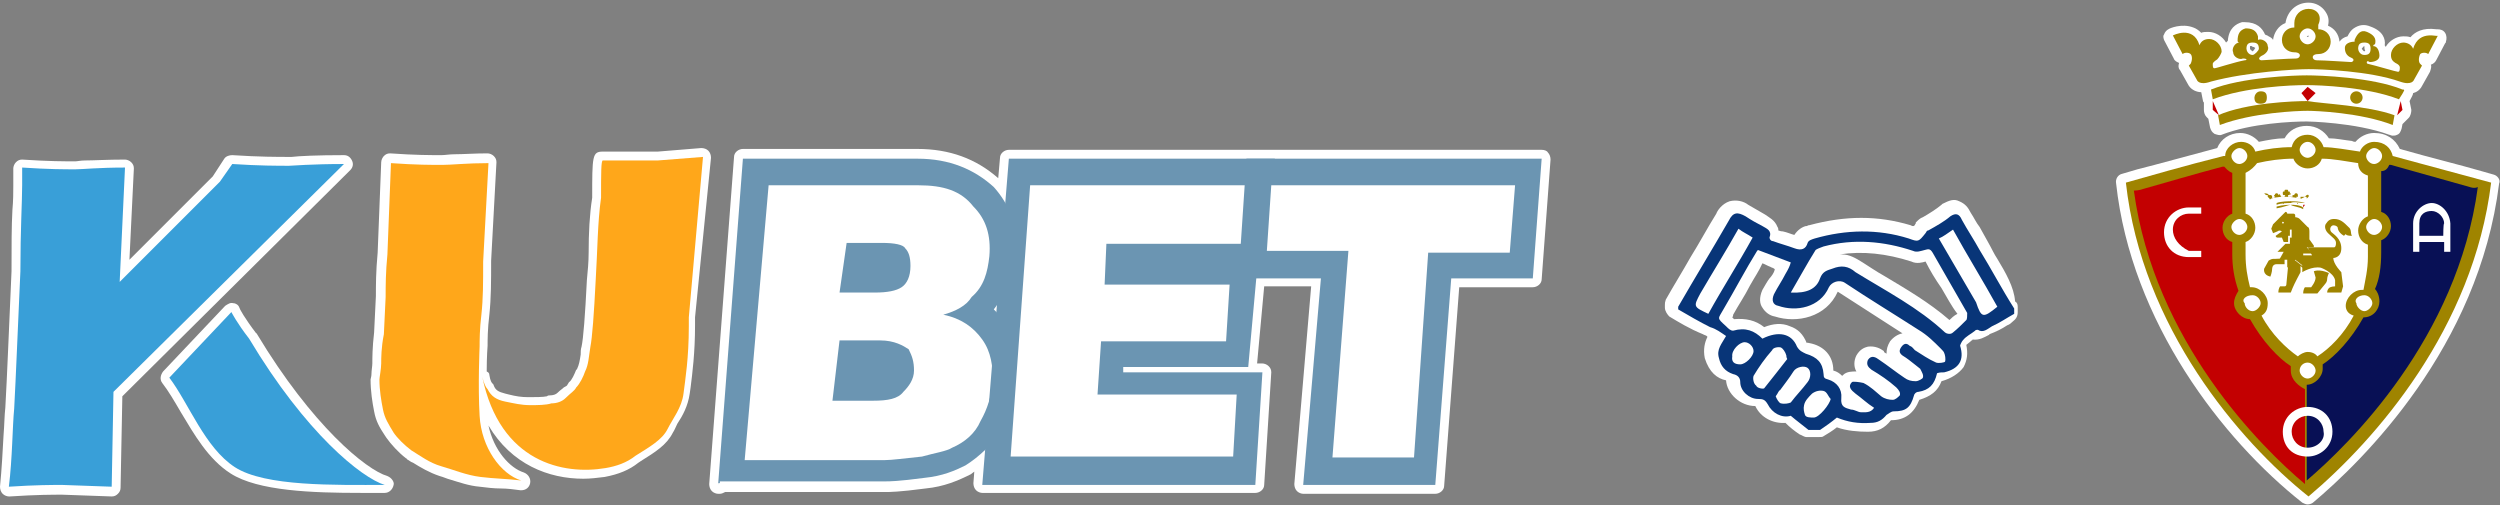
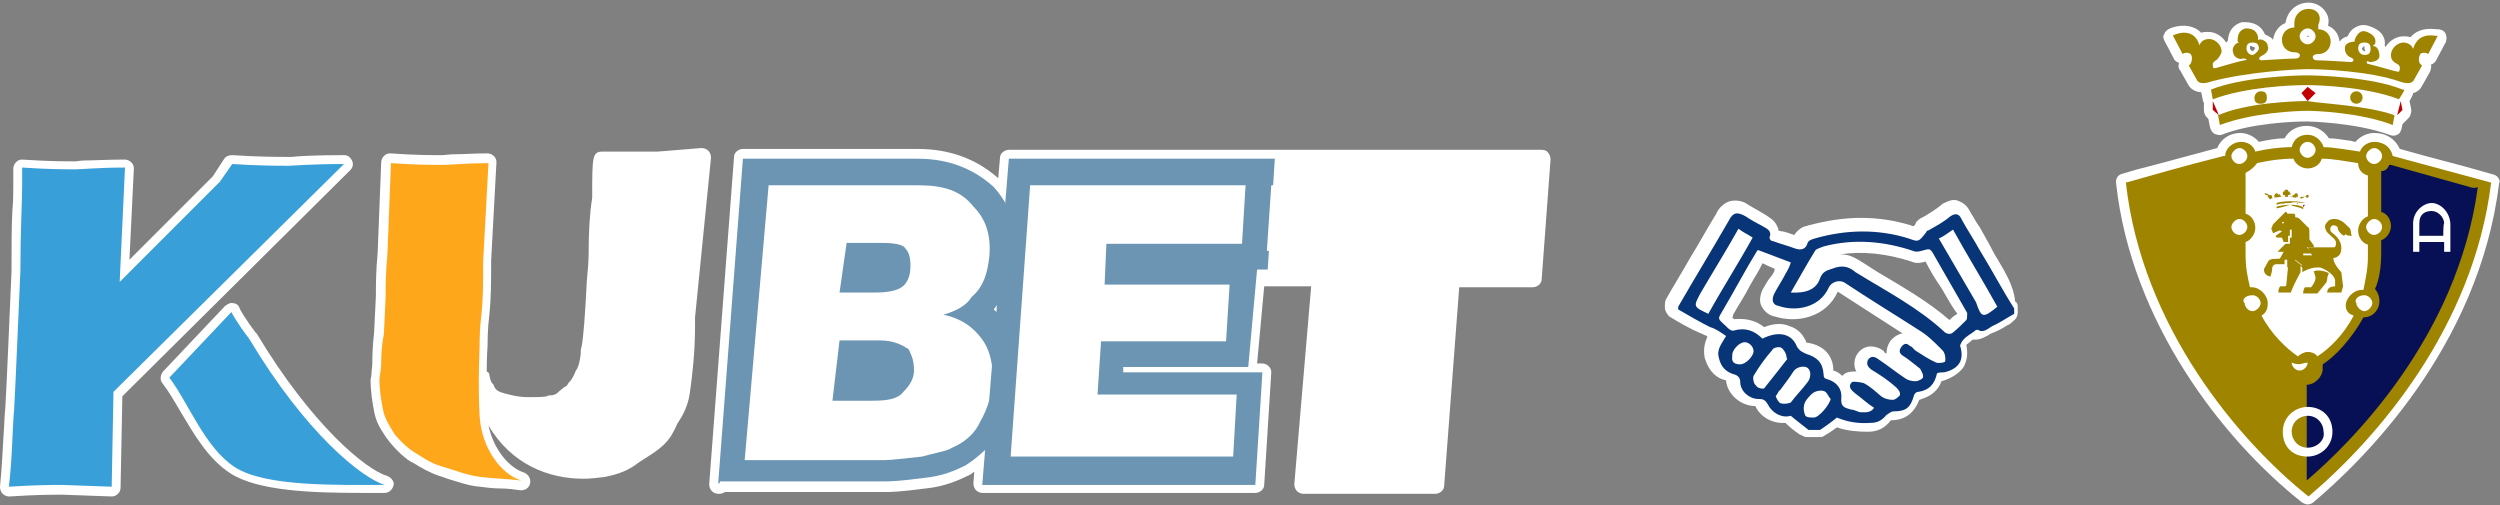
<svg xmlns="http://www.w3.org/2000/svg" version="1.1" id="_x3C_圖層_x3E_" x="0px" y="0px" width="282px" height="57px" viewBox="0 0 282 57" style="enable-background:new 0 0 282 57;" xml:space="preserve">
  <rect x="0" y="0" width="282" height="57" fill="#808080" stroke="none" />
  <style type="text/css">
	.st0{fill:#FFFFFF;}
	.st1{fill:#083578;}
	.st2{fill:#9F8400;}
	.st3{fill:#081055;}
	.st4{fill:#C30001;}
	.st5{fill:#6B95B2;}
	.st6{fill:#FFA71A;}
	.st7{fill:#399FD8;}
</style>
  <g>
    <path class="st0" d="M225.3,29.2c-0.4-0.6-0.6-1.1-1-1.8s-0.6-1.1-1-1.8c-0.4-0.5-0.6-1-1-1.6c-0.3-0.6-0.6-1-1.3-1.3   c-0.6-0.3-1.1-0.1-1.9,0.3l-0.1,0.1c-0.6,0.5-1.4,1-2.1,1.4c-0.3,0.1-0.5,0.3-0.8,0.6c0,0,0,0,0,0.1c-0.1,0.1-0.1,0.3-0.3,0.3   c-0.1,0-0.1,0-0.3-0.1c-3.7-1.1-7.3-1.1-11.4,0c-0.1,0-0.1,0-0.3,0.1h-0.1c-0.4,0.1-0.9,0.4-1.3,1c-0.4-0.1-0.8-0.3-1.3-0.4   c-0.3,0-0.4-0.1-0.5-0.1c0-0.1,0-0.3-0.1-0.4c-0.3-0.8-1-1.1-1.4-1.4l-1.9-1.1c-0.5-0.4-1.3-0.6-2.1-0.4c-0.9,0.3-1.4,1.1-1.5,1.4   c-1,1.6-1.9,3.3-2.9,4.9c-0.9,1.6-1.9,3.2-2.8,4.8c-0.1,0.3-0.1,0.4-0.1,0.6v0.3c0,0.4,0.3,0.8,0.5,1c1,0.6,2.3,1.4,3.8,2   c0.1,0.1,0.4,0.1,0.5,0.3c-0.3,0.6-0.5,1.4-0.3,2.4c0.5,1.6,1.4,2.3,2.4,2.5c0.1,1.5,1.6,2.9,3.3,2.9l0,0c0.6,1.3,2,2,3.4,1.9   c0.5,0.5,1,0.9,1.6,1.3c0.3,0.1,0.5,0.3,0.8,0.3h1.3c0.3,0,0.5,0,0.6-0.1c0.5-0.3,1-0.6,1.5-1c1.1,0.4,2.4,0.5,3.5,0.5   c1.1,0,1.9-0.4,2.6-1.3l0,0c1.6,0,2.6-0.8,3.2-2.3c1.3-0.4,2.1-1,2.5-2.1l0,0c1.1-0.3,2-0.9,2.5-1.6c0.4-0.8,0.5-1.5,0.3-2.5   c0.1-0.1,0.4-0.3,0.6-0.5c0,0,0.1,0,0.1-0.1c0.8,0.1,1.4-0.3,1.8-0.5c0.1,0,0.1-0.1,0.1-0.1c0.8-0.3,1.4-0.6,2-1   c0.3-0.1,0.5-0.3,0.6-0.4c0.4-0.3,0.6-0.6,0.6-1.1v-0.6c0-0.3-0.1-0.5-0.3-0.6C227.2,32.4,226.2,30.7,225.3,29.2z M204.1,38.7   c-0.1,0-0.3-0.1-0.3,0c-0.4-1-1-1.6-1.9-1.9c-0.9-0.4-1.9-0.3-2.9,0.1c-1-0.8-2.1-1-3.4-0.9c0,0,0,0-0.1-0.1l-0.1-0.1   c0,0,0.1-0.1,0.1-0.3c0.6-1.1,1.3-2.1,1.9-3.3c0.5-0.9,1-1.6,1.4-2.5c0.3,0.1,0.6,0.3,0.9,0.4c0.1,0.1,0.4,0.1,0.5,0.3l0,0   c-0.1,0.4-0.4,0.8-0.6,1c-0.3,0.4-0.5,0.8-0.8,1.3c-0.4,0.9-0.3,1.6,0,2c0.3,0.5,0.8,0.9,1.4,1c2.5,0.8,5.8,0.1,7.1-2.8l7.3,4.7   c-0.5,0.1-1,0.4-1.4,0.9c-0.3,0.5-0.4,0.9-0.4,1.4c-0.1-0.1-0.3-0.1-0.3-0.3c-0.4-0.3-1-0.6-1.8-0.5c-0.4,0.1-0.9,0.3-1.3,1   c-0.3,0.6-0.3,1.3,0,1.8c-0.5,0-1.1,0-1.5,0.4l-0.1,0.1c-0.3-0.3-0.6-0.5-1-0.6C206.8,40.1,205.7,39,204.1,38.7z M219.9,36.1   c-2.3-2-4.9-3.5-7.4-5c-0.9-0.5-1.6-1-2.4-1.5c-0.8-0.5-1.5-0.9-2.3-0.9c-0.1,0-0.3,0-0.3,0c2.6-0.4,5.3-0.1,8.1,0.8   c0.6,0.3,1.3,0.1,1.6,0c0.5,1,1.1,2,1.8,3c0.6,1,1.1,2,1.8,2.9C220.4,35.6,220.1,35.9,219.9,36.1z" />
    <path class="st0" d="M281.3,19.7l-1.4-0.4c-2.4-0.7-5.7-1.5-9.2-2.5c-0.5-1.1-1.5-1.8-2.9-1.8c-0.8,0-1.6,0.4-2.1,1   c-0.1,0-0.2,0-0.4-0.1c-0.9-0.1-1.8-0.3-2.6-0.3c-0.5-0.8-1.4-1.4-2.5-1.4s-2,0.5-2.5,1.4c-0.9,0-1.9,0.2-2.9,0.4   c-0.5-0.6-1.3-1-2.1-1c-1.2,0-2.2,0.7-2.6,1.7c-3.4,0.9-6.6,1.8-9,2.4l-1.7,0.5c-0.5,0.1-0.8,0.6-0.7,1.1c1.7,15.6,12,28.9,21,36   c0.2,0.1,0.4,0.2,0.6,0.2s0.5-0.1,0.6-0.2c5.6-4.7,18.7-17.5,21-36C282.1,20.3,281.7,19.8,281.3,19.7z" />
    <path class="st0" d="M245.2,6.6c0.1,0.3,0.4,0.4,0.6,0.5c-0.1,0.3-0.1,0.6,0.1,0.8l0.9,1.6c0.1,0.2,0.3,0.5,0.7,0.7   c0.2,0.1,0.5,0.2,0.8,0.2l0.2,1c0,0.1,0.1,0.1,0.1,0.2v0.8c0,0.3,0.1,0.6,0.3,0.8l0.2,0.2l0.2,1c0.1,0.3,0.2,0.5,0.5,0.7   c0.3,0.1,0.6,0.2,0.8,0.1c3.3-1.3,8-1.5,9.6-1.5c0.1,0,5.5,0.1,9.3,1.5c0.1,0,0.2,0.1,0.4,0.1c0.2,0,0.3,0,0.5-0.1   c0.3-0.1,0.4-0.4,0.5-0.7L271,14l0.1-0.1l0.6-0.6c0.2-0.2,0.3-0.6,0.3-0.9l-0.2-1l0,0c0.2-0.4,0.4-0.7,0.4-0.9   c0.1,0,0.2-0.1,0.3-0.1c0.4-0.2,0.6-0.5,0.7-0.7l0.9-1.6c0.1-0.3,0.2-0.6,0.1-0.8c0.3-0.1,0.5-0.3,0.6-0.5l1-1.9   c0.1-0.1,0.1-0.1,0.1-0.2c0.1-0.3,0.1-0.7-0.1-1s-0.5-0.4-0.9-0.4c0,0,0,0-0.1,0c-1.5-0.2-2.4,0.3-2.9,0.9   c-0.3-0.1-0.5-0.1-0.8-0.1c-0.8,0-1.6,0.5-2,1.2c0-0.1-0.1-0.1-0.1-0.2c0.1-0.7-0.2-1.6-1.6-2.1c-0.7-0.3-1.3-0.2-1.9,0.2   c-0.3,0.2-0.5,0.5-0.7,0.9c-0.4,0.1-0.7,0.3-0.9,0.6c-0.1-0.9-0.6-1.5-1.3-1.8c0.2-0.8-0.1-1.3-0.3-1.6c-0.4-0.6-1.1-1-1.9-1   c-1.4,0-2.4,1-2.6,2.3c-0.8,0.3-1.3,1.1-1.4,1.9c-0.1-0.2-0.3-0.3-0.5-0.4c-0.1-0.1-0.2-0.1-0.4-0.2c-0.3-0.7-0.9-1.4-2.3-1.4   c-0.1,0-0.2,0-0.3,0c-0.7,0.2-1.5,0.7-1.6,2.1c-0.1,0.1-0.1,0.1-0.2,0.2c-0.4-0.7-1.2-1.2-2-1.2c-0.3,0-0.6,0-0.8,0.1   c-0.3-0.3-0.6-0.5-0.9-0.6c-1.3-0.5-2.7,0.1-2.8,0.2c-0.2,0.1-0.4,0.3-0.5,0.6c-0.1,0.1-0.1,0.3,0,0.6L245.2,6.6z M254.1,5.8   c-0.1-0.1-0.3-0.2-0.3-0.3c0-0.1,0-0.2,0-0.3c0,0,0.1,0,0.2,0c0.1,0.1,0.1,0.1,0.2,0.1c0.1,0,0.1,0.1,0.2,0.1   C254.3,5.6,254.2,5.7,254.1,5.8z M260.2,4.1C260.2,4.1,260.2,4,260.2,4.1c0.2-0.1,0.2-0.1,0.2-0.1s0,0,0,0.1   C260.4,4.2,260.3,4.2,260.2,4.1C260.2,4.2,260.2,4.2,260.2,4.1z M266.7,5.8c-0.1,0-0.2-0.2-0.3-0.3c0.1-0.1,0.2-0.3,0.3-0.3   c0,0.2,0,0.4,0.1,0.5C266.8,5.7,266.7,5.8,266.7,5.8z" />
    <path class="st0" d="M173.9,16.9h-60.1c-0.5,0-1,0.4-1,0.9l-0.2,2.3c-2.5-2.2-5.5-3.3-9.1-3.3H83.8c-0.5,0-1,0.4-1,0.9L80,54.6   c0,0.3,0.1,0.6,0.3,0.8c0.2,0.2,0.5,0.3,0.7,0.3h0.2c0.2,0,0.4-0.1,0.6-0.2h18.1c0.4,0,1.5,0,4.5-0.4c2.1-0.2,3.7-0.9,5.1-1.6   c0.1-0.1,0.3-0.2,0.4-0.3l-0.1,1.3c0,0.3,0.1,0.6,0.3,0.8c0.2,0.2,0.5,0.3,0.7,0.3h30.8c0.5,0,1-0.4,1-0.9l0.8-12.7   c0-0.3-0.1-0.5-0.3-0.7s-0.5-0.3-0.7-0.3h-0.6l0.8-8.7h5.3L146,54.6c0,0.3,0.1,0.6,0.3,0.8s0.5,0.3,0.7,0.3h14.9c0.5,0,1-0.4,1-0.9   l1.7-22.4h8.3c0.5,0,1-0.4,1-0.9l1-13.5c0-0.3-0.1-0.6-0.3-0.8C174.5,17,174.2,16.9,173.9,16.9z" />
    <path class="st0" d="M80.2,17.8c0-0.3-0.1-0.6-0.3-0.8c-0.2-0.2-0.5-0.3-0.8-0.3l-4.9,0.4H68c-1.2,0-1.2,0.5-1.2,5.2   c-0.3,1.9-0.4,4-0.4,6.2c0,1-0.1,2.1-0.2,3.1c-0.2,4-0.4,6.6-0.6,7.5c-0.1,0.3-0.1,0.6-0.1,0.9c-0.1,0.7-0.2,1.2-0.4,1.6   c0,0,0,0.1-0.1,0.1c-0.2,0.5-0.5,1.2-0.8,1.4c-0.1,0.1-0.1,0.2-0.2,0.3c0,0.1-0.2,0.2-0.4,0.3c-0.2,0.2-0.4,0.3-0.7,0.6   c-0.2,0.2-0.5,0.3-0.9,0.3c-0.1,0-0.2,0-0.3,0.1c-0.4,0.1-1.4,0.1-2.1,0.1c-0.8,0-1.4-0.1-2.2-0.3L57,44.4   c-0.8-0.2-1.1-0.4-1.3-0.9c0-0.1-0.1-0.2-0.2-0.3c0,0-0.2-0.2-0.3-0.9c0-0.2-0.1-0.3-0.3-0.4c0-1.7,0.1-2.9,0.1-2.9   c0-0.6,0-1.9,0.2-3.5c0.2-1.9,0.2-3.8,0.2-6.1L56,18.3c0-0.3-0.1-0.5-0.3-0.7s-0.5-0.3-0.7-0.3c-1.5,0-2.7,0.1-3.7,0.1   c-0.6,0-1.1,0.1-1.5,0.1c-1.2,0-3,0-5.8-0.2c-0.3,0-0.5,0.1-0.7,0.3C43.2,17.7,43,18,43,18.3l-0.4,10.2c-0.2,2.1-0.2,3.7-0.2,4.9   l-0.2,4.1C42,39.2,42,40.4,42,41c0,0.3-0.1,0.8-0.1,1.2c0,0.3-0.1,0.5-0.1,0.6c0,1.3,0.2,2.6,0.4,3.6c0.2,1.1,0.6,1.8,1.2,2.7   l0.2,0.3c0.5,0.7,1.3,1.6,2.2,2.3c0,0,0.1,0,0.1,0.1c0.2,0.1,0.4,0.3,0.7,0.4c0.8,0.5,1.8,1.1,3,1.5c0.4,0.1,0.8,0.3,1.2,0.4   c1,0.3,2.1,0.7,3.3,0.8c0.8,0.1,1.6,0.2,2.4,0.2c0.7,0,1.5,0.1,2.2,0.2h0.1c0.5,0,0.9-0.3,1-0.8s-0.2-1-0.7-1.2   c-1.6-0.5-3.4-2.5-4-5.3c2.6,4.4,6.8,6,10.7,6c0.8,0,1.6-0.1,2.4-0.2c1.6-0.3,2.8-0.8,3.8-1.6l0.3-0.2c1.6-1,2.9-1.8,3.6-3.2   c0.2-0.3,0.3-0.6,0.5-1c0.6-0.9,1.2-2,1.4-3.4l0.1-0.7c0.2-1.6,0.5-3.9,0.5-7v-0.9L80.2,17.8z" />
    <path class="st0" d="M39.7,18.1c-0.2-0.4-0.5-0.6-0.9-0.6c-3,0-5.1,0.1-5.9,0.2h-0.3c-1.2,0-3.4,0-6.4-0.2c-0.3,0-0.7,0.1-0.9,0.4   l-1.3,2l-9.4,9.4L15.1,19c0-0.3-0.1-0.5-0.3-0.7S14.3,18,14.1,18c-2,0-3.5,0.1-4.5,0.1c-0.5,0-0.9,0.1-1.1,0.1c-1.2,0-3,0-6-0.2   c-0.3,0-0.5,0.1-0.7,0.3c-0.2,0.2-0.3,0.5-0.3,0.7v2c0,0.7,0,1.6-0.1,2.7c-0.1,1.8-0.1,4.1-0.1,6.9C1,37.3,0.8,42.5,0.6,46   c-0.1,0.8-0.1,1.9-0.2,3.1c-0.1,1.8-0.2,3.8-0.4,5.8c0,0.3,0.1,0.6,0.3,0.8S0.8,56,1,56c0,0,0,0,0.1,0c3-0.2,5-0.2,5.9-0.2l5.6,0.2   c0.3,0,0.5-0.1,0.7-0.3s0.3-0.4,0.3-0.7l0.2-10.3l25.7-25.5C39.8,18.9,39.9,18.5,39.7,18.1z" />
    <path class="st0" d="M43.7,53.7C41.3,53,35.2,48,29,37.7c0,0,0-0.1-0.1-0.1c-1.3-1.7-1.9-2.8-1.9-2.9c-0.1-0.3-0.4-0.5-0.7-0.5   c-0.3-0.1-0.6,0.1-0.9,0.3l-7,7.4c-0.3,0.4-0.4,0.9-0.1,1.3c0.7,0.9,1.4,2.1,2.1,3.3c1.5,2.5,3.1,5.3,5.6,6.9   c3.1,2,9.3,2.2,14.7,2.2c0.5,0,1,0,1.4,0h1.3c0.5,0,0.9-0.4,1-0.9C44.5,54.4,44.2,53.9,43.7,53.7z" />
  </g>
  <g>
    <path class="st1" d="M189.3,34.9c0-0.1,0-0.3,0-0.3c1.9-3.3,3.8-6.4,5.7-9.7c0.5-1,1-1,1.9-0.5c0.6,0.4,1.3,0.8,1.9,1.1   c0.5,0.3,1.1,0.5,0.8,1.3c0,0.1,0.1,0.4,0.4,0.4c0.8,0.3,1.6,0.5,2.4,0.8s1.3,0.1,1.5-0.6c0.1-0.3,0.5-0.4,0.8-0.5   c3.5-1,7.1-1.1,10.6,0c1.1,0.4,1.1,0.4,1.9-0.6c0.1-0.1,0.1-0.3,0.3-0.3c0.9-0.5,1.8-1,2.5-1.6c0.6-0.4,1-0.3,1.3,0.4   c0.6,1.1,1.4,2.3,2,3.4c1.3,2.1,2.5,4.4,3.9,6.6c0,0.3,0,0.4,0,0.6c-0.9,0.5-1.6,1-2.5,1.4c-0.5,0.3-1,0.8-1.6,0.4   c0,0-0.3,0-0.3,0.1c-0.5,0.4-1,0.6-1.4,1.1c-0.1,0.1-0.3,0.5-0.3,0.6c0.5,1.6-0.1,2.6-1.8,3c-0.3,0-0.5,0-0.8,0.1   c-0.3,1.3-0.9,1.9-2.1,2.1c-0.3,0-0.5,0.3-0.5,0.4c-0.4,1.4-0.9,1.8-2.3,1.8c-0.3,0-0.6,0.3-0.8,0.4c-0.5,0.6-1,0.9-1.8,0.9   c-1.4,0.1-2.6-0.1-3.8-0.6c-0.6,0.5-1.3,1-1.9,1.4c-0.4,0-0.8,0-1.3,0c-0.6-0.5-1.3-1-2-1.6c-1,0.3-2.1-0.3-2.6-1.3   c-0.3-0.5-0.5-0.6-1.1-0.6c-1,0-2-0.9-2-1.9c0-0.5-0.3-0.8-0.8-0.9c-0.9-0.3-1.4-0.9-1.6-1.8c-0.3-1,0.3-1.6,0.8-2.5   c-0.6-0.4-1.1-0.8-1.8-1C191.7,36.3,190.5,35.6,189.3,34.9z M198.8,38.2c1.8-0.9,3.3-0.6,3.9,0.9c0.3,0.5,0.6,0.6,1,0.8   c1.3,0.4,1.9,1,2,2.3c0,0.4,0.1,0.5,0.5,0.6c1,0.3,1.6,1.1,1.5,2.1c-0.1,1,0.4,1.1,1.1,1.3c0.4,0,0.8,0.3,1.1,0.3   c0.5,0,1.1,0.1,1.5-0.5c-0.8-0.5-1.4-1.1-2.1-1.6c-0.5-0.4-0.9-0.8-0.4-1.3c0.1-0.1,0.9,0,1.3,0.1c0.8,0.4,1.4,1,2,1.5   c0.4,0.3,0.9,0.4,1.3,0.4c0.3,0,0.6-0.3,0.8-0.5c0.1-0.3-0.1-0.6-0.4-0.9c-0.9-0.8-1.8-1.4-2.8-2c-0.4-0.3-0.6-0.6-0.4-1.1   c0.4-0.6,0.9-0.3,1.3,0c0.9,0.6,1.9,1.4,2.8,2c0.4,0.3,0.8,0.4,1.3,0.4c0.3,0,0.8-0.3,0.8-0.4c0.1-0.3-0.1-0.6-0.3-1   c-0.1-0.1-0.4-0.3-0.5-0.4c-0.5-0.4-1-0.8-1.5-1.1c-0.4-0.3-0.4-0.6-0.1-1c0.3-0.4,0.6-0.4,0.9-0.1c0.3,0.1,0.4,0.3,0.6,0.5   c0.8,0.5,1.5,1,2.4,1.4c0.3,0.1,0.9,0,1-0.1c0.1-0.3,0-0.8-0.1-1c0-0.1-0.3-0.4-0.4-0.5c-0.8-0.8-1.5-1.5-2.5-2.1   c-2.8-1.8-5.6-3.5-8.3-5.3c-0.6-0.4-1.5-0.1-1.8,0.5c-1,2.3-3.7,2.8-5.7,2.1c-0.6-0.1-0.8-0.6-0.5-1.3c0.4-0.8,0.9-1.5,1.3-2.3   c0.3-0.5,0.5-0.9,0.6-1.3c-1.3-0.5-2.4-0.9-3.7-1.4c0,0,0,0-0.1,0.1c-1.3,2.1-2.5,4.4-3.8,6.6c-0.6,1.1-0.8,0.9,0.3,1.9   c0.3,0.3,0.5,0.5,0.8,0.5C196.9,36.9,197.9,37.3,198.8,38.2z M202,33c1.8,0.1,2.9-0.4,3.3-1.6c0.3-0.8,0.8-0.9,1.4-1.1   c1-0.4,1.8-0.3,2.6,0.4c3.4,2.1,7.1,4,10.1,6.8c0.1,0.1,0.6,0.3,0.9,0c0.5-0.4,1-0.9,1.5-1.4c0.1-0.1,0.1-0.5,0.1-0.8   c-1.3-2.3-2.6-4.5-3.9-6.8c-0.3-0.5-0.5-0.4-0.9-0.3s-0.9,0.3-1.3,0.1c-3.3-1.1-6.7-1.4-10.1-0.5c-0.3,0.1-0.8,0.3-0.9,0.4   C203.8,29.8,203,31.3,202,33z M225.3,34.6c-1.6-2.9-3.4-5.8-5-8.7c-0.6,0.4-1.1,0.8-1.6,1c1.4,2.4,2.8,4.8,4.2,7.2   C223.5,35.9,223.7,35.9,225.3,34.6z M192.7,35.4c1.6-2.9,3.4-5.7,5-8.6c-0.6-0.4-1.1-0.6-1.6-1c-1.4,2.5-2.9,4.9-4.3,7.3   C191,34.6,191,34.6,192.7,35.4C192.6,35.4,192.6,35.4,192.7,35.4z M201.5,40.1L201.5,40.1c-0.1-0.4-0.4-0.8-0.6-0.9   c-0.3-0.1-0.9,0-1,0.3c-0.8,0.9-1.5,1.9-2.1,2.9c-0.1,0.3,0,0.9,0.3,1.1c0.1,0.3,0.8,0.4,0.9,0.3c0.9-1.1,1.8-2.3,2.6-3.3   C201.5,40.3,201.5,40.2,201.5,40.1z M200.3,44.7c0.1,0.3,0.4,0.8,0.6,0.8c0.4,0.1,0.9,0,1.1-0.1c0.6-0.8,1.3-1.5,1.9-2.3   c0.4-0.5,0.4-1.3,0-1.6c-0.4-0.3-1.3-0.1-1.6,0.4c-0.5,0.8-1,1.4-1.5,2.1C200.6,44.1,200.6,44.3,200.3,44.7z M206.5,45   c-0.3-0.3-0.4-0.8-0.8-0.9c-0.4-0.1-0.9,0-1.3,0.3c-0.4,0.4-0.8,0.8-0.9,1.3c-0.1,0.4,0,0.8,0.1,1.1c0.1,0.3,0.6,0.3,1,0.3   C205.2,47.1,206.4,45.6,206.5,45z M196.3,41.1c0.6,0,1.5-0.9,1.5-1.5c0-0.5-0.5-1-1-1c-0.6,0-1.5,0.9-1.4,1.6   C195.3,40.8,195.6,41.1,196.3,41.1z" />
    <g>
      <path id="path3_00000089575442992145193410000017058898965220274365_" class="st2" d="M269.9,17.6    C269.9,17.6,269.7,17.6,269.9,17.6c-0.2-0.9-0.9-1.6-2.1-1.6c-0.7,0-1.4,0.5-1.6,1.1c-1.4-0.2-3-0.5-4.1-0.5    c-0.2-0.7-0.9-1.4-1.8-1.4s-1.6,0.5-1.8,1.4c-1.4,0-2.8,0.2-4.1,0.5c-0.2-0.7-0.9-1.1-1.6-1.1c-0.9,0-1.8,0.7-1.8,1.6    c0,0,0,0-0.2,0c-4.4,1.1-8.5,2.3-11,3c1.8,16.3,12.8,29.2,20.6,35.4C268,49.6,279,37,281,20.6C278.4,19.9,274.3,18.8,269.9,17.6z" />
      <path id="path5_00000033327447232071581730000009012683957303405977_" class="st3" d="M278.6,21.1c-2.5-0.7-5.7-1.6-8.9-2.5h-0.2    c-0.2,0.5-0.5,0.7-0.9,0.7v4.6c0.7,0.2,1.1,0.9,1.1,1.6s-0.5,1.4-1.1,1.6v1.4c0,1.6-0.2,3-0.7,4.1c0.2,0.2,0.5,0.7,0.5,1.4    c0,0.9-0.7,1.8-1.8,1.8c-1.4,2.5-3.2,4.4-4.6,5.3c0,0.2,0,0.2,0,0.5c0,0.9-0.9,1.8-1.8,1.8v10.8c4.8-4.1,17-16,19.3-33.1    C279.1,21.3,278.6,21.1,278.6,21.1z" />
-       <path id="path7_00000098200239241840386960000004550263134455108519_" class="st4" d="M258.4,41.8c0-0.2,0-0.2,0-0.5    c-1.4-0.9-3.2-2.8-4.6-5.3c-0.9,0-1.8-0.9-1.8-1.8c0-0.5,0.2-0.9,0.5-1.4c-0.5-1.4-0.7-2.8-0.7-4.1v-1.4c-0.7-0.2-1.1-0.9-1.1-1.6    s0.5-1.4,1.1-1.6v-4.6c-0.5-0.2-0.7-0.5-0.9-0.7h-0.2c-3.4,0.9-6.4,1.8-8.9,2.5c0,0-0.5,0.2-1.1,0.2c2.3,17,14.4,29,19.3,33.1    V43.9C259.4,43.6,258.4,42.9,258.4,41.8z" />
      <path id="path9_00000002384881439096594240000006651154019837745033_" class="st0" d="M253.3,19.5v4.6c0.7,0.2,1.1,0.9,1.1,1.6    s-0.5,1.4-1.1,1.6v1.4c0,1.4,0.2,2.5,0.5,3.7h0.2c0.9,0,1.8,0.9,1.8,1.8c0,0.7-0.2,1.1-0.7,1.4c1.1,2.1,2.8,3.7,4.1,4.6    c0.2-0.2,0.7-0.5,1.1-0.5c0.5,0,0.9,0.2,1.1,0.5c1.4-0.9,3-2.5,4.1-4.6c-0.7-0.2-0.9-0.7-0.9-1.1c0-0.9,0.9-1.8,1.8-1.8h0.2    c0.2-1.1,0.5-2.3,0.5-3.7v-1.4c-0.7-0.2-1.1-0.9-1.1-1.6s0.5-1.4,1.1-1.6v-4.6c-0.7-0.2-1.1-0.7-1.1-1.4c-1.4-0.2-2.8-0.5-4.1-0.5    c-0.2,0.7-0.9,1.1-1.6,1.1s-1.4-0.5-1.6-1.1c-1.4,0-2.8,0.2-4.1,0.5C254.3,18.8,253.9,19.2,253.3,19.5L253.3,19.5z" />
      <path id="path11_00000112623752692333372310000013349933448353906343_" class="st2" d="M256.4,29.2c-0.2,0-0.5,0.2-0.5,0.2    l-0.5,0.9c0,0-0.2,0.7,0.7,0.9c0,0,0.2-0.5,0.2-0.9c0,0,0-0.5,0.5-0.5h0.7h0.2V29C257.8,29.2,256.6,29.2,256.4,29.2z" />
      <path id="path13_00000112619625108725884890000002412111259311541669_" class="st2" d="M264.9,25.6c-0.5-0.5-0.9-0.9-1.6-0.9    c-0.5,0-0.7,0.2-0.9,0.5c-0.2,0.2-0.2,0.7,0.2,1.1c0.5,0.5,0.9,0.7,0.9,1.1c0,0.5-0.2,0.5-0.2,0.5h-3l0.5,0.9h-1.1V30l-0.9-0.7    l-0.7,0.7l-0.2,2.1c0,0,0,0.2-0.2,0.2h-0.5c0,0-0.2,0.2-0.2,0.7h1.4c0,0,0,0,0.2-0.5s0.9-1.8,0.9-1.8s0-0.5,0-0.7l0.2,0.2v0.5    c0,0,1.1-0.7,2.1-0.5c0,0,1.4,0.5,1.6,1.4v0.7c0,0-0.5,0-0.7,0.2c0,0-0.2,0.2-0.2,0.5c0,0,1.4,0,1.6,0l0.2-0.7l-0.2-1.6    c0,0-0.9-0.9-0.9-1.6c0,0,0.9,0,0.9-1.1s-0.9-1.6-1.1-1.8s-0.2-0.5,0-0.7s0.7,0,0.7,0.2c0,0,0,0.5,0.7,0.9l0.2-0.2    c0,0,0,0.2,0.7,0.2C265.1,26.3,265.3,25.9,264.9,25.6L264.9,25.6z" />
      <path id="path15_00000119105439734926317060000010616805708594262435_" class="st2" d="M261,30.6l0.2,0.7c0,0.5-0.5,1.1-0.5,1.1    H260c0,0-0.2,0.2-0.2,0.7h1.6l0.9-1.1c0,0,0.2-0.2,0.2-0.5s0.2-0.7,0.2-0.7C261.6,30.3,261,30.6,261,30.6z" />
      <path id="path17_00000130644859397638090770000018440006395164578951_" class="st2" d="M261,27.7l-0.5-0.7v-0.9    c0-0.5-0.2-0.5-0.2-0.5s-0.7-0.7-0.9-0.9c-0.2-0.2-0.5-0.2-0.5-0.2s0,0,0-0.2s-0.2-0.2-0.2-0.2H258c0,0,0-0.2-0.2-0.2    c-0.2,0.2-0.9,0.9-1.4,1.4c-0.2,0.5-0.2,0.5-0.2,0.5l0.2,0.5l0.5-0.2c0,0,0.2-0.2,0.5,0l-0.7,0.5c0,0.2,0.2,0.2,0.2,0.2h0.5    l0.2,0.5h0.5v-0.7h0.2v-0.7h0.2v0.9h-0.2v0.7h-0.5l-0.9,0.9h0.7l-0.5,0.9h0.9v0.9l0.9-0.9l0.9,0.7v-1.4h1.1l-0.7-0.7h0.8V27.7z" />
      <path id="path19_00000118356974834133773700000004477377507136523446_" class="st0" d="M257.5,25C257.5,25,257.3,25,257.5,25    c-0.2,0.2,0,0.2,0,0.2S257.8,25.2,257.5,25C257.8,25,257.8,25,257.5,25z" />
      <polygon id="polygon21_00000176025428961398670650000000210616009458561413_" class="st4" points="258.4,22.9 258.4,22.7     258.2,22.9   " />
      <path id="circle23_00000000902108392889668690000004337968954793958545_" class="st2" d="M259.1,22.9    C259.1,22.9,259.4,22.9,259.1,22.9C259.4,22.9,259.1,23.1,259.1,22.9C259.1,23.1,259.1,22.9,259.1,22.9L259.1,22.9z" />
      <path id="circle25_00000031198759601371946760000009141247204780935867_" class="st2" d="M257.5,22.9    C257.5,22.9,257.8,22.9,257.5,22.9C257.8,22.9,257.5,23.1,257.5,22.9C257.5,23.1,257.5,22.9,257.5,22.9L257.5,22.9z" />
      <polygon id="polygon27_00000158006295865684714510000006473596039465649821_" class="st4" points="259.8,23.4 259.8,23.1     260,23.1   " />
      <polygon id="polygon29_00000102539096437153756100000017335706231965314721_" class="st4" points="256.8,23.4 256.8,23.1     256.8,23.1   " />
      <path id="path31_00000034080240509076713910000005721624658597674149_" class="st2" d="M258.4,23.1c-0.2,0-0.9,0-1.6,0.2l0,0l0,0    c0,0.2,0,0.2,0,0.2l0,0l0,0C257.5,23.4,258.2,23.1,258.4,23.1c0.2,0.2,0.9,0.2,1.4,0.5l0,0l0,0c0,0,0,0,0-0.2l0,0l0,0    C259.4,23.1,258.7,23.1,258.4,23.1z" />
      <path id="path33_00000173870746480487038430000017893173048469682562_" class="st2" d="M260,22.9c-0.5-0.2-1.4-0.2-1.6-0.2    s-1.1,0-1.6,0.2c0,0,0,0,0,0.2l0,0l0,0c0.5-0.2,1.4-0.2,1.6-0.2l0,0C258.7,22.7,259.4,22.9,260,22.9L260,22.9L260,22.9L260,22.9z" />
      <path id="path35_00000120518536522029500030000000716020194279931041_" class="st2" d="M260,22.2C260,22,260,22,260,22.2    c-0.2,0-0.5,0-0.5,0v0.2l0,0l0,0c0,0-0.5,0-0.5-0.2l0,0h0.2V22l0,0c0,0,0-0.2-0.2-0.2c0,0-0.2,0-0.2,0.2l0,0h-0.2v0.2l0,0h-0.5V22    c0.2,0,0.2,0,0.2-0.2s0-0.2-0.2-0.2l0,0c0-0.2,0-0.2-0.2-0.2s-0.2,0-0.2,0.2l0,0c-0.2,0-0.2,0-0.2,0.2s0,0.2,0.2,0.2s0,0,0,0.2    c-0.2,0-0.5,0-0.5,0l0,0c0,0,0.2,0,0-0.2c0,0,0-0.2-0.2,0l0,0c0,0,0-0.2-0.2-0.2c0,0-0.2,0-0.2,0.2l0,0c0,0-0.2,0,0,0.2    c0,0,0,0.2,0.2,0l0,0c-0.2,0-0.5,0.2-0.5,0.2l0,0l0,0c0,0,0,0,0-0.2c0,0,0-0.2-0.2-0.2h-0.2c0-0.2-0.5-0.2-0.5-0.2l0.2,0.2    c0,0,0,0,0.2,0v0.2l0,0l0.2,0.2c0,0,0,0.2,0.2,0c0.5-0.2,1.4-0.2,1.6-0.2s0.9,0,1.6,0.2c0.2,0,0.2,0,0.2,0L260,22.2L260,22.2    C260.3,22.4,260.3,22.4,260,22.2c0.2,0,0.2,0,0.2,0.2l0.2-0.2C260.5,22,260.3,21.8,260,22.2L260,22.2z M257.5,22.2    C257.3,22.2,257.3,22.2,257.5,22.2C257.3,22,257.3,22,257.5,22.2C257.5,22,257.5,22,257.5,22.2L257.5,22.2z M258.4,22    C258.2,22,258.2,22,258.4,22c-0.2-0.2,0-0.2,0-0.2V22L258.4,22z M259.1,22.2C259.1,22,259.1,22,259.1,22.2    C259.4,22,259.4,22,259.1,22.2C259.4,22.2,259.4,22.2,259.1,22.2L259.1,22.2z" />
      <polygon id="polygon37_00000119077458226484825020000007847627810257645444_" class="st4" points="261.2,10.5 260.3,9.8     259.6,10.5 260.3,11.4   " />
      <circle id="circle39_00000098216858182468259010000011549381480818660759_" class="st2" cx="265.8" cy="11" r="0.7" />
      <path id="circle41_00000033354711039721540020000007351010434080418708_" class="st2" d="M255,10.3c0.5,0,0.7,0.2,0.7,0.7    s-0.2,0.7-0.7,0.7s-0.7-0.2-0.7-0.7C254.3,10.8,254.5,10.3,255,10.3z" />
      <polygon id="polygon43_00000093158329272572665240000010232732067402545855_" class="st4" points="270.8,11.4 270.4,13 271,12.4       " />
      <polygon id="polygon45_00000096050217822203152120000006150954775513222834_" class="st4" points="250.3,13 249.6,11.4     249.6,12.4   " />
      <path id="path47_00000035509730351150021350000012379765764870988194_" class="st2" d="M260.3,11.4c-1.6,0-6.9,0.2-10.1,1.6l0,0    l0,0c0.2,1.1,0.2,1.1,0.2,1.1l0,0l0,0c3.7-1.4,8.7-1.6,9.9-1.6c0.9,0,6,0.2,9.6,1.6l0,0l0,0c0,0,0,0,0.2-1.1l0,0l0,0    C267.1,11.9,261.9,11.7,260.3,11.4z" />
      <path id="path49_00000117665695241073427220000000921516071250676117_" class="st2" d="M271,10.1c-3.4-1.4-9.4-1.6-10.8-1.6    s-7.3,0.2-10.8,1.6c0,0,0,0,0.2,1.1l0,0l0,0c3.7-1.4,8.9-1.6,10.5-1.6l0,0c1.6,0,6.9,0.2,10.5,1.6l0,0l0,0    C271.3,10.1,271.3,10.1,271,10.1z" />
      <path id="path51_00000140731861849649780760000006530859801518241962_" class="st2" d="M272.2,5.5c-0.2-0.5-0.7-0.7-1.1-0.7    c-0.7,0-1.4,0.7-1.4,1.4c0,0.5,0.2,0.7,0.5,0.9c0,0,0.5,0.2,0.5,0.5c0,0.2,0,0.5-0.2,0.5s-2.5-0.7-3.4-0.9c-0.2,0-0.2-0.5,0.2-0.2    c0.5,0,1.1-0.2,1.1-0.7s-0.2-1.1-0.7-1.1c0,0,0-0.2,0.2-0.2c0.2-0.7-0.2-1.1-0.9-1.4s-1.1,0.2-1.4,0.9v0.2c-0.5,0-1.1,0.2-1.1,0.7    s0.2,0.9,0.7,1.1s0.2,0.5,0,0.5s-3-0.2-3.9-0.2c-0.5,0-0.7-0.7,0.2-0.7c0.9,0,1.4-0.7,1.4-1.4c0-0.9-0.7-1.4-1.4-1.4    c0-0.2,0-0.2,0-0.5c0.5-1.1-0.2-1.8-1.1-1.8s-1.6,0.7-1.6,1.6c0,0.2,0,0.2,0,0.5c-0.9,0-1.4,0.7-1.4,1.4c0,0.9,0.7,1.4,1.4,1.4    c0.9,0,0.7,0.7,0.2,0.7c-0.9,0-3.7,0.2-3.9,0.2s-0.5-0.2,0-0.5c0.5-0.2,0.9-0.7,0.7-1.1c0-0.5-0.7-0.9-1.1-0.7V4.1    c-0.2-0.7-0.7-0.9-1.4-0.9c-0.7,0.2-0.9,0.7-0.9,1.4c0,0,0,0.2,0.2,0.2c-0.5,0-0.9,0.7-0.7,1.1c0,0.5,0.7,0.9,1.1,0.7    c0.5,0,0.5,0.2,0.2,0.2c-1.1,0.2-3.2,0.9-3.4,0.9s-0.2-0.2-0.2-0.5c0-0.2,0.5-0.5,0.5-0.5c0.2-0.2,0.5-0.7,0.5-0.9    c0-0.7-0.7-1.4-1.4-1.4c-0.5,0-0.9,0.2-1.1,0.7c-0.7-2.3-3-1.1-3-1.1l1.1,2.1c0.2-0.2,0.7-0.2,0.9,0s0.2,0.7,0,1.1    c0,0,0,0-0.2,0.2l0.9,1.6c0,0,0.2,0.7,1.6,0.2c4.1-1.1,9.6-1.4,11-1.4s6.9,0.2,10.3,1.4c1.4,0.5,1.6-0.2,1.6-0.2l0.9-1.6    c0,0,0,0-0.2-0.2s-0.2-0.7,0-1.1c0.2-0.2,0.7-0.2,0.9,0L275,4C275.2,4.3,272.9,3.2,272.2,5.5z M254.1,6.2c-0.5,0-0.7-0.5-0.7-0.7    c0-0.5,0.2-0.7,0.7-0.7s0.7,0.2,0.7,0.7C254.8,5.7,254.3,6.2,254.1,6.2z M260.3,5c-0.5,0-0.9-0.5-0.9-0.9c0-0.5,0.5-0.9,0.9-0.9    c0.5,0,0.9,0.5,0.9,0.9C261.2,4.6,260.7,5,260.3,5z M266,5.5c0-0.5,0.2-0.7,0.7-0.7s0.7,0.2,0.7,0.7s-0.2,0.7-0.7,0.7    S266,5.7,266,5.5z" />
-       <path id="path53_00000005950541121994690120000016785633832652168068_" class="st0" d="M245.1,25.9c0-1.1,0.9-1.8,1.8-1.8h1.4    v-0.7h-1.4c-1.4,0-2.8,1.1-2.8,2.8c0,1.6,1.1,2.8,2.8,2.8h1.4v-0.7h-1.4C245.7,27.7,245.1,26.8,245.1,25.9z" />
      <path id="path55_00000116209027909409728810000017412947156292121018_" class="st0" d="M274.3,22.9c-0.9,0-2.1,0.9-2.1,2.3v3.2    h0.7v-1.1h2.8v1.1h0.7v-3.2C276.3,23.8,275.2,22.9,274.3,22.9z M275.6,26.6h-2.7v-1.4c0-1.1,0.7-1.4,1.4-1.4    c0.7,0,1.4,0.7,1.4,1.4C275.6,25.2,275.6,26.6,275.6,26.6z" />
      <path id="path57_00000011743503620830905850000002385137084913544364_" class="st0" d="M260.3,45.9c-1.4,0-2.8,1.1-2.8,2.8    s1.1,2.8,2.8,2.8c1.4,0,2.8-1.1,2.8-2.8C263.1,47,261.9,45.9,260.3,45.9L260.3,45.9z M260.3,50.5c-1.1,0-1.8-0.9-1.8-1.8    c0-1.1,0.9-1.8,1.8-1.8c1.1,0,1.8,0.9,1.8,1.8C262.3,49.6,261.4,50.5,260.3,50.5z" />
-       <path id="circle59_00000005957476158839328350000017068616059677311898_" class="st0" d="M260.3,40.9c0.5,0,0.9,0.5,0.9,0.9    c0,0.5-0.5,0.9-0.9,0.9c-0.5,0-0.9-0.5-0.9-0.9C259.4,41.3,259.8,40.9,260.3,40.9z" />
+       <path id="circle59_00000005957476158839328350000017068616059677311898_" class="st0" d="M260.3,40.9c0,0.5-0.5,0.9-0.9,0.9c-0.5,0-0.9-0.5-0.9-0.9C259.4,41.3,259.8,40.9,260.3,40.9z" />
      <path id="circle61_00000154421663801672962920000007806725702725302177_" class="st0" d="M267.8,24.7c0.5,0,0.9,0.5,0.9,0.9    c0,0.5-0.5,0.9-0.9,0.9c-0.5,0-0.9-0.5-0.9-0.9S267.4,24.7,267.8,24.7z" />
      <path id="circle63_00000112608025129354005510000004235084476202403485_" class="st0" d="M252.6,24.7c0.5,0,0.9,0.5,0.9,0.9    c0,0.5-0.5,0.9-0.9,0.9c-0.5,0-0.9-0.5-0.9-0.9S252.2,24.7,252.6,24.7z" />
      <path id="circle65_00000091003853545618181890000012737743873587135664_" class="st0" d="M254.1,33.3c0.5,0,0.9,0.5,0.9,0.9    s-0.5,0.9-0.9,0.9c-0.5,0-0.9-0.5-0.9-0.9C252.8,33.8,253.3,33.3,254.1,33.3z" />
      <path id="circle67_00000093874236356368309790000007505255552891631268_" class="st0" d="M267.8,16.7c0.5,0,0.9,0.5,0.9,0.9    c0,0.5-0.5,0.9-0.9,0.9c-0.5,0-0.9-0.5-0.9-0.9S267.4,16.7,267.8,16.7z" />
      <path id="circle69_00000149363249637780449410000001522347003364569016_" class="st0" d="M252.6,16.7c0.5,0,0.9,0.5,0.9,0.9    c0,0.5-0.5,0.9-0.9,0.9c-0.5,0-0.9-0.5-0.9-0.9C251.7,17.2,252.2,16.7,252.6,16.7z" />
      <path id="circle71_00000072253970703405315510000008167869923223189949_" class="st0" d="M260.3,16c0.5,0,0.9,0.5,0.9,0.9    c0,0.5-0.5,0.9-0.9,0.9c-0.5,0-0.9-0.5-0.9-0.9S259.8,16,260.3,16z" />
      <path id="circle73_00000080919066372519861140000007031358704076776851_" class="st0" d="M266.7,33.3c0.5,0,0.9,0.5,0.9,0.9    s-0.5,0.9-0.9,0.9s-0.9-0.5-0.9-0.9C265.5,33.8,266,33.3,266.7,33.3z" />
    </g>
    <g>
      <g>
        <path class="st5" d="M81,54.7l2.8-36.8h19.7c3.6,0,6.4,1.2,8.6,3.2c1.8,2,2.8,4.6,2.6,7.6c-0.2,2.4-1.2,4.4-2.6,6.2     c0.4,0.4,1,1,1.2,1.4c1.4,1.8,1.8,4.2,1.6,6.6c-0.2,2-0.6,4-1.8,5.6c-1.2,1.6-2.6,3-4.2,4c-1.2,0.6-2.6,1.2-4.6,1.4     c-3,0.4-4,0.4-4.4,0.4H81.2v0.2H81V54.7z" />
        <path class="st0" d="M86.7,20.9h16.9c2.8,0,4.8,0.6,6.2,2.4c1.4,1.4,2,3.2,1.8,5.6c-0.2,1.8-0.6,3.4-2,4.6c-0.6,1-1.8,1.6-3.2,2     c2,0.4,3.4,1.4,4.4,2.8c1,1.4,1.2,3,1.2,4.8c-0.2,1.6-0.6,3-1.4,4.4c-0.6,1.4-1.8,2.4-3.2,3c-0.6,0.4-2,0.6-3.4,1     c-2,0.2-3.4,0.4-4.2,0.4H84L86.7,20.9z M94.7,33h4c1.4,0,2.4-0.2,3-0.6c0.6-0.4,1-1.2,1-2.4c0-1-0.2-1.6-0.6-2     c-0.2-0.4-1.2-0.6-2.6-0.6h-4L94.7,33z M93.9,45.2h4.6c1.6,0,2.8-0.2,3.4-1c0.6-0.6,1.2-1.4,1.2-2.4s-0.2-1.6-0.6-2.4     c-0.6-0.4-1.6-1-3.2-1h-4.6L93.9,45.2z" />
        <polygon class="st5" points="110.8,54.7 113.8,17.9 143.8,17.9 143,30.4 141.8,30.4 140.8,41.4 126.7,41.4 126.7,42 142.4,42      141.6,54.7    " />
        <path class="st0" d="M116.2,20.9h24.3l-0.4,6.6h-15.3l-0.2,4.6h14.1l-0.4,6.4h-14.1l-0.4,6h15.7l-0.4,7H114L116.2,20.9z" />
-         <polygon class="st5" points="147,54.7 149,31.4 139.7,31.4 140.6,17.9 173.9,17.9 172.9,31.4 163.7,31.4 161.9,54.7    " />
        <path class="st0" d="M143.4,20.9h27.5l-0.6,7.6h-9.2l-1.6,23.1h-9.2l1.8-23.3h-9.2L143.4,20.9z" />
      </g>
      <g>
        <g>
-           <path class="st6" d="M74.2,18.1c-1.6,0-3.4,0-6.2,0c-0.2,0-0.2,1.4-0.2,4.2c-0.4,2.8-0.4,6-0.6,9.2c-0.2,4-0.4,6.6-0.6,7.6      c-0.2,1.2-0.2,2-0.6,2.8c-0.2,0.6-0.6,1.4-1,1.8c-0.2,0.4-0.6,0.6-1.2,1.2c-0.4,0.4-1,0.6-1.6,0.6c-0.6,0.2-1.6,0.2-2.4,0.2      c-1,0-1.8-0.2-2.8-0.4s-1.6-0.6-2-1.4c-0.2-0.2-0.4-0.6-0.6-1.4c2,9.7,9.2,11.1,13.9,10.3c1.2-0.2,2.4-0.6,3.4-1.4      c1.6-1,3-1.8,3.6-3s1.6-2.4,1.8-4c0.2-1.6,0.6-4,0.6-7.6c0-0.2,0-0.4,0-1l1.6-18.1L74.2,18.1L74.2,18.1z" />
          <path class="st6" d="M54.1,46.9c-0.2-3.4,0-7.8,0-7.8c0-0.6,0-2,0.2-3.6c0.2-1.8,0.2-3.6,0.2-6l0.6-11.1c-2.4,0-4.2,0.2-5.2,0.2      c-1.2,0-3,0-5.8-0.2l-0.4,10.3c-0.2,2-0.2,3.6-0.2,4.8l-0.2,4.2C43,39.2,43,40.4,43,41s-0.2,1.6-0.2,1.8c0,1.2,0.2,2.4,0.4,3.4      s0.6,1.6,1.2,2.6c0.4,0.6,1.2,1.4,2,2c1,0.6,2,1.4,3.4,1.8c1.4,0.4,2.8,1,4.4,1.2c1.6,0.2,3,0.2,4.6,0.4      C56.5,53.5,54.3,50.5,54.1,46.9z" />
        </g>
        <g>
          <path class="st7" d="M38.8,18.5c-3.6,0-6,0.2-6.2,0.2c-1.2,0-3.4,0-6.4-0.2l-1.4,2L13.5,31.8l0.6-12.9c-3,0-4.8,0.2-5.6,0.2      c-1.2,0-3,0-6-0.2v2c0,1.8-0.2,5-0.2,9.7C2,37.2,1.8,42.4,1.6,46.1c-0.2,2-0.2,5.6-0.6,8.8c3-0.2,5-0.2,6-0.2l5.6,0.2l0.2-10.7      L38.8,18.5z" />
          <path class="st7" d="M26.1,35.2c0,0,0.6,1.2,2,3c6.4,10.7,12.7,15.7,15.3,16.5c-5.6,0-13.5,0.2-16.9-2s-5.2-7.2-7.4-10.1      L26.1,35.2z" />
        </g>
      </g>
    </g>
  </g>
</svg>